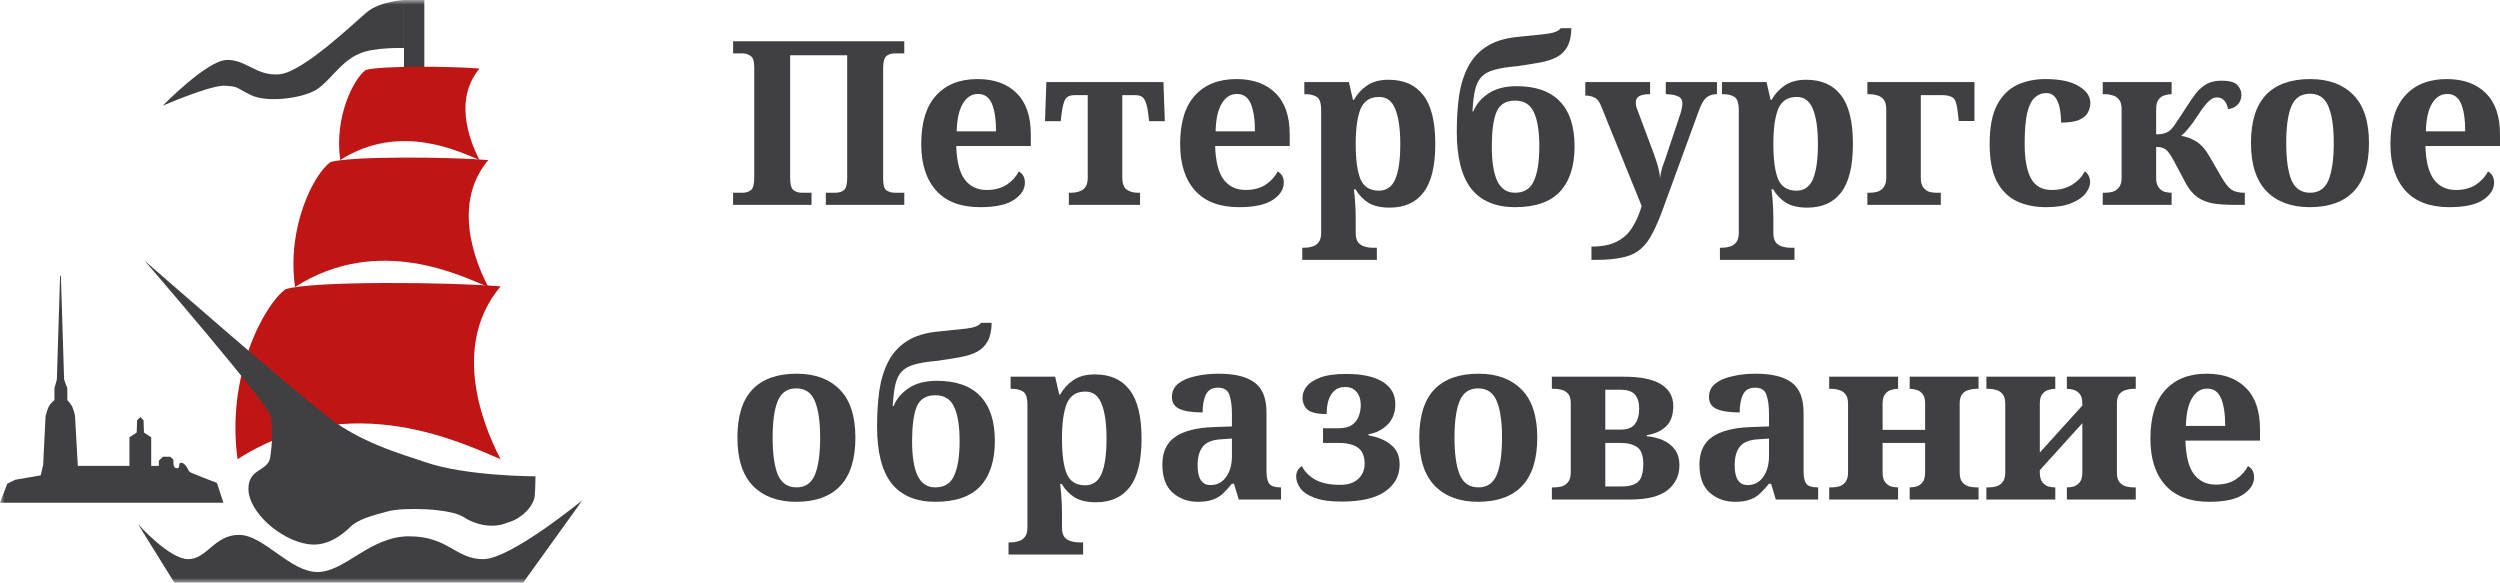
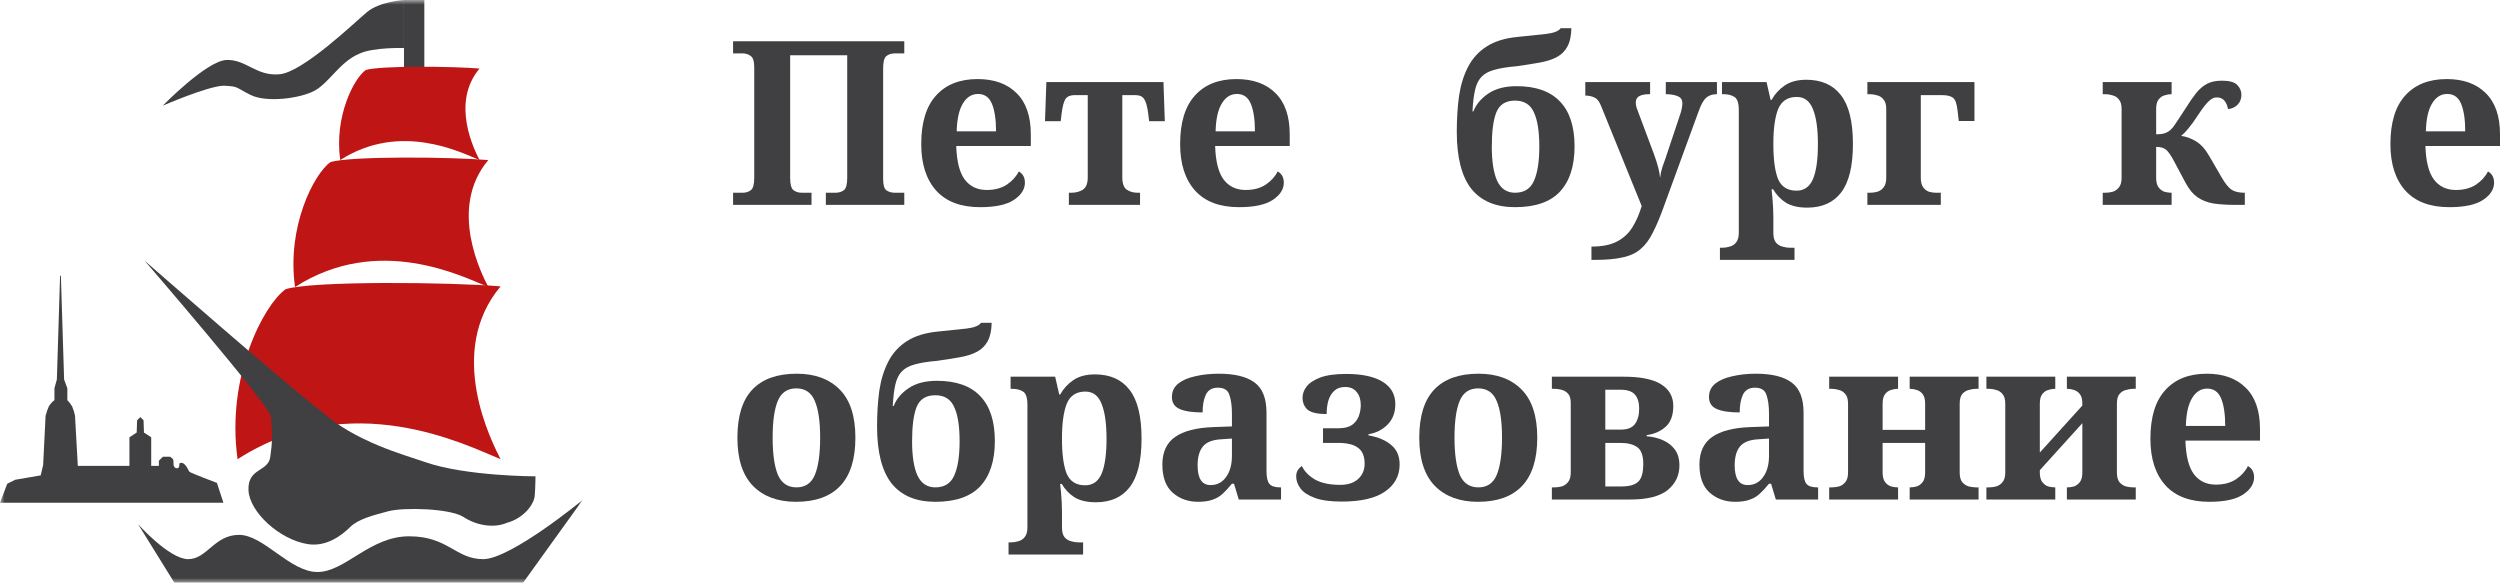
<svg xmlns="http://www.w3.org/2000/svg" width="266" height="62" viewBox="0 0 266 62" fill="none">
  <g clip-path="url(#clip0_90_272)">
    <mask id="mask0_90_272" style="mask-type:luminance" maskUnits="userSpaceOnUse" x="0" y="0" width="62" height="62">
-       <path d="M62 0H0V62H62V0Z" fill="white" />
+       <path d="M62 0H0V62H62V0" fill="white" />
    </mask>
    <g mask="url(#mask0_90_272)">
      <path d="M45.149 0H42.984V8.358H45.149V0Z" fill="#404042" />
      <path d="M0 53.49H23.769L23.082 51.382C23.082 51.382 20.299 50.328 20.165 50.202C20.03 50.075 19.701 49.062 19.135 49.273C19.007 49.399 19.178 49.822 18.835 49.822C18.32 49.822 18.492 49.062 18.448 48.936C18.405 48.809 18.105 48.598 18.105 48.598H17.332L16.904 49.021V49.568H16.089V46.529L15.316 46.023L15.274 44.716L14.931 44.378L14.588 44.716L14.544 46.023L13.771 46.529V49.568H8.28L7.98 44.22C7.913 43.888 7.813 43.563 7.68 43.251C7.54 43.004 7.366 42.777 7.165 42.576V41.312L6.822 40.383L6.478 29.328H6.393L6.05 40.376L5.792 41.304V42.569C5.553 42.757 5.35 42.986 5.192 43.243C5.05 43.571 4.935 43.909 4.849 44.255L4.59 49.484L4.329 50.58L1.625 51.045L0.773 51.466L0 53.49Z" fill="#404042" />
      <path d="M53.263 30.472C48.006 30.016 33.163 29.864 30.38 30.776C28.061 32.447 24.041 40.045 25.278 48.859C37.338 41.109 49.552 47.34 53.263 48.859C52.335 47.036 47.388 37.462 53.263 30.472Z" fill="#BF1515" />
      <path d="M51.953 17.032C48.088 16.697 37.186 16.586 35.142 17.256C33.441 18.484 30.483 24.065 31.392 30.54C40.253 24.846 49.227 29.425 51.956 30.54C51.271 29.201 47.636 22.167 51.953 17.032Z" fill="#BF1515" />
      <path d="M51.022 7.294C48.238 7.052 40.376 6.972 38.903 7.455C37.675 8.339 35.546 12.363 36.2 17.028C42.587 12.925 49.056 16.223 51.022 17.028C50.53 16.06 47.911 10.991 51.022 7.294Z" fill="#BF1515" />
      <path d="M15.383 27.734C15.383 27.734 28.37 42.779 28.834 44.298C28.989 46.122 28.989 47.033 28.757 48.629C28.525 50.225 26.36 49.769 26.438 52.124C26.515 54.48 29.774 57.443 32.777 57.899C34.787 58.203 36.41 56.911 37.261 56.075C38.111 55.239 39.64 54.843 41.281 54.404C42.981 53.948 47.929 54.1 49.321 55.011C50.712 55.923 52.567 56.227 53.959 55.619C55.66 55.163 56.819 53.72 56.897 52.732C56.974 51.744 56.974 50.681 56.974 50.681C56.974 50.681 49.552 50.681 45.223 49.161C43.059 48.401 37.802 47.033 34.091 43.69C30.844 41.259 15.383 27.734 15.383 27.734Z" fill="#404042" />
      <path d="M17.316 11.245C17.316 11.245 21.986 6.458 24.096 6.382C26.207 6.306 27.255 8.13 29.746 7.902C32.237 7.674 37.682 2.431 39.04 1.292C40.397 0.152 42.982 0 42.982 0V5.109C42.982 5.109 39.72 5.015 38.267 5.699C36.195 6.534 35.02 8.814 33.474 9.65C31.927 10.485 28.353 10.941 26.671 10.105C24.988 9.27 25.434 9.194 23.773 9.118C22.032 9.194 17.316 11.245 17.316 11.245Z" fill="#404042" />
      <path d="M14.688 55.771L18.553 62.001H55.66L61.999 53.188C61.999 53.188 54.346 59.494 51.408 59.494C48.471 59.494 47.697 57.062 43.523 57.062C39.348 57.062 36.72 60.861 33.782 60.861C30.845 60.861 28.062 56.91 25.433 56.91C22.805 56.91 22.032 59.494 20.022 59.494C18.012 59.494 14.688 55.771 14.688 55.771Z" fill="#404042" />
    </g>
    <path d="M78 21.799V20.507H79.016C79.355 20.507 79.645 20.417 79.887 20.239C80.129 20.06 80.25 19.621 80.25 18.922V7.17C80.25 6.519 80.121 6.113 79.863 5.95C79.621 5.772 79.339 5.682 79.016 5.682H78V4.39H96.216V5.682H95.2C94.861 5.682 94.571 5.772 94.329 5.95C94.087 6.129 93.966 6.568 93.966 7.267V19.044C93.966 19.694 94.087 20.101 94.329 20.263C94.587 20.426 94.877 20.507 95.2 20.507H96.216V21.799H87.87V20.507H88.91C89.249 20.507 89.539 20.417 89.781 20.239C90.023 20.06 90.144 19.621 90.144 18.922V5.877H84.072V18.922C84.072 19.621 84.193 20.06 84.435 20.239C84.677 20.417 84.967 20.507 85.306 20.507H86.346V21.799H78Z" fill="#404042" />
    <path d="M104.285 22.043C102.237 22.043 100.68 21.458 99.616 20.287C98.552 19.101 98.019 17.451 98.019 15.338C98.019 13.046 98.544 11.322 99.592 10.168C100.64 8.998 102.116 8.413 104.019 8.413C105.776 8.413 107.155 8.909 108.155 9.9C109.171 10.892 109.679 12.355 109.679 14.289V15.533H101.745C101.793 17.158 102.091 18.345 102.64 19.093C103.204 19.84 103.986 20.214 104.986 20.214C105.825 20.214 106.534 20.027 107.115 19.653C107.696 19.263 108.123 18.792 108.397 18.239C108.833 18.483 109.05 18.881 109.05 19.434C109.05 20.133 108.663 20.742 107.889 21.262C107.115 21.783 105.914 22.043 104.285 22.043ZM105.978 13.972C105.978 12.72 105.833 11.745 105.543 11.046C105.252 10.347 104.76 9.998 104.067 9.998C103.39 9.998 102.849 10.339 102.446 11.022C102.043 11.688 101.825 12.672 101.793 13.972H105.978Z" fill="#404042" />
    <path d="M113.728 21.799V20.507H113.993C114.461 20.507 114.865 20.401 115.204 20.19C115.559 19.962 115.736 19.523 115.736 18.873V10.12H114.333C113.881 10.12 113.559 10.258 113.365 10.534C113.188 10.811 113.051 11.331 112.954 12.095L112.857 12.899H111.188L111.333 8.73H123.792L123.937 12.899H122.268L122.171 12.095C122.074 11.331 121.929 10.811 121.735 10.534C121.558 10.258 121.243 10.12 120.792 10.12H119.413V18.873C119.413 19.523 119.574 19.962 119.897 20.19C120.219 20.401 120.598 20.507 121.034 20.507H121.3V21.799H113.728Z" fill="#404042" />
    <path d="M131.831 22.043C129.783 22.043 128.227 21.458 127.162 20.287C126.098 19.101 125.566 17.451 125.566 15.338C125.566 13.046 126.09 11.322 127.138 10.168C128.186 8.998 129.662 8.413 131.565 8.413C133.323 8.413 134.702 8.909 135.702 9.9C136.718 10.892 137.226 12.355 137.226 14.289V15.533H129.291C129.34 17.158 129.638 18.345 130.186 19.093C130.751 19.84 131.533 20.214 132.533 20.214C133.371 20.214 134.081 20.027 134.662 19.653C135.242 19.263 135.67 18.792 135.944 18.239C136.379 18.483 136.597 18.881 136.597 19.434C136.597 20.133 136.21 20.742 135.436 21.262C134.662 21.783 133.46 22.043 131.831 22.043ZM133.525 13.972C133.525 12.72 133.379 11.745 133.089 11.046C132.799 10.347 132.307 9.998 131.614 9.998C130.936 9.998 130.396 10.339 129.993 11.022C129.59 11.688 129.372 12.672 129.34 13.972H133.525Z" fill="#404042" />
-     <path d="M138.562 27.651V26.359H138.854C139.096 26.359 139.345 26.318 139.604 26.237C139.878 26.172 140.103 26.025 140.281 25.798C140.474 25.57 140.57 25.229 140.57 24.774V11.729C140.57 10.981 140.417 10.51 140.111 10.315C139.804 10.12 139.417 10.022 138.949 10.022H138.781V8.73H143.521L143.957 10.632H144.054C144.408 9.998 144.876 9.486 145.457 9.096C146.053 8.689 146.819 8.486 147.755 8.486C149.368 8.486 150.593 9.031 151.432 10.12C152.287 11.209 152.714 12.94 152.714 15.313C152.714 17.67 152.295 19.393 151.456 20.482C150.634 21.555 149.432 22.092 147.852 22.092C146.932 22.092 146.182 21.921 145.602 21.58C145.037 21.222 144.578 20.742 144.223 20.141H144.054C144.086 20.369 144.118 20.677 144.15 21.068C144.183 21.441 144.207 21.807 144.223 22.165C144.239 22.539 144.247 22.848 144.247 23.091V24.774C144.247 25.229 144.337 25.57 144.514 25.798C144.708 26.025 144.941 26.172 145.215 26.237C145.489 26.318 145.739 26.359 145.965 26.359H146.497V27.651H138.562ZM146.715 20.287C147.521 20.287 148.102 19.881 148.456 19.068C148.811 18.239 148.99 16.996 148.99 15.338C148.99 13.712 148.811 12.469 148.456 11.607C148.118 10.746 147.546 10.315 146.74 10.315C145.772 10.315 145.11 10.746 144.755 11.607C144.417 12.469 144.247 13.704 144.247 15.313C144.247 16.988 144.417 18.239 144.755 19.068C145.11 19.881 145.763 20.287 146.715 20.287Z" fill="#404042" />
    <path d="M161.195 22.043C159.147 22.043 157.598 21.393 156.55 20.092C155.518 18.776 155.002 16.752 155.002 14.021C155.002 12.639 155.082 11.363 155.244 10.193C155.421 9.023 155.744 7.99 156.211 7.096C156.679 6.202 157.332 5.487 158.171 4.951C159.026 4.398 160.13 4.057 161.485 3.927C162.678 3.796 163.686 3.691 164.509 3.61C165.331 3.512 165.847 3.309 166.057 3H167.194C167.178 3.829 167.033 4.487 166.759 4.975C166.501 5.446 166.13 5.812 165.646 6.072C165.162 6.332 164.557 6.527 163.832 6.657C163.122 6.787 162.299 6.917 161.364 7.048C160.38 7.129 159.582 7.259 158.969 7.438C158.372 7.6 157.913 7.86 157.59 8.218C157.284 8.559 157.066 9.023 156.937 9.608C156.808 10.193 156.719 10.941 156.671 11.851H156.768C157.058 11.103 157.59 10.469 158.364 9.949C159.138 9.429 160.138 9.169 161.364 9.169C163.412 9.169 164.952 9.713 165.984 10.803C167.017 11.875 167.533 13.468 167.533 15.581C167.533 17.662 167.017 19.263 165.984 20.385C164.952 21.49 163.356 22.043 161.195 22.043ZM161.195 20.507C162.162 20.507 162.832 20.092 163.203 19.263C163.59 18.418 163.783 17.199 163.783 15.606C163.783 13.98 163.59 12.761 163.203 11.948C162.832 11.119 162.162 10.705 161.195 10.705C160.211 10.705 159.55 11.119 159.211 11.948C158.888 12.761 158.727 13.98 158.727 15.606C158.727 17.199 158.921 18.418 159.308 19.263C159.711 20.092 160.34 20.507 161.195 20.507Z" fill="#404042" />
    <path d="M169.33 26.237C170.459 26.237 171.362 26.058 172.039 25.7C172.732 25.343 173.281 24.839 173.684 24.189C174.087 23.538 174.418 22.783 174.676 21.921L170.321 11.193C170.144 10.77 169.926 10.502 169.668 10.388C169.41 10.258 169.112 10.185 168.773 10.169H168.676V8.73H175.571V10.022H175.498C175.047 10.022 174.692 10.087 174.434 10.217C174.176 10.347 174.047 10.583 174.047 10.925C174.047 11.055 174.071 11.217 174.119 11.412C174.184 11.591 174.24 11.745 174.289 11.875L175.958 16.337C176.184 16.955 176.345 17.459 176.442 17.849C176.539 18.239 176.603 18.597 176.635 18.922C176.668 18.581 176.748 18.199 176.877 17.776C177.022 17.353 177.119 17.085 177.168 16.971L178.764 12.192C178.829 12.03 178.885 11.827 178.933 11.583C178.982 11.339 179.006 11.144 179.006 10.998C179.006 10.64 178.861 10.396 178.571 10.266C178.28 10.12 177.869 10.039 177.337 10.022H177.24V8.73H182.683V10.022H182.586C182.135 10.039 181.772 10.177 181.498 10.437C181.24 10.681 180.99 11.136 180.748 11.802L177.095 21.799C176.676 22.986 176.272 23.953 175.885 24.701C175.514 25.465 175.079 26.058 174.579 26.481C174.079 26.919 173.442 27.22 172.668 27.383C171.91 27.562 170.934 27.651 169.741 27.651H169.33V26.237Z" fill="#404042" />
    <path d="M183 27.651V26.359H183.29C183.532 26.359 183.782 26.318 184.04 26.237C184.314 26.172 184.54 26.025 184.718 25.798C184.911 25.57 185.008 25.229 185.008 24.774V11.729C185.008 10.981 184.855 10.51 184.548 10.315C184.242 10.12 183.855 10.022 183.387 10.022H183.218V8.73H187.959L188.395 10.632H188.491C188.846 9.998 189.314 9.486 189.894 9.096C190.491 8.689 191.257 8.486 192.193 8.486C193.805 8.486 195.031 9.031 195.87 10.12C196.724 11.209 197.152 12.94 197.152 15.313C197.152 17.67 196.732 19.393 195.894 20.482C195.071 21.555 193.87 22.092 192.289 22.092C191.37 22.092 190.62 21.921 190.04 21.58C189.475 21.222 189.015 20.742 188.661 20.141H188.491C188.524 20.369 188.556 20.677 188.588 21.068C188.62 21.441 188.645 21.807 188.661 22.165C188.677 22.539 188.685 22.848 188.685 23.091V24.774C188.685 25.229 188.774 25.57 188.951 25.798C189.144 26.025 189.378 26.172 189.652 26.237C189.927 26.318 190.177 26.359 190.402 26.359H190.935V27.651H183ZM191.152 20.287C191.959 20.287 192.539 19.881 192.894 19.068C193.249 18.239 193.426 16.996 193.426 15.338C193.426 13.712 193.249 12.469 192.894 11.607C192.555 10.746 191.983 10.315 191.177 10.315C190.209 10.315 189.548 10.746 189.193 11.607C188.854 12.469 188.685 13.704 188.685 15.313C188.685 16.988 188.854 18.239 189.193 19.068C189.548 19.881 190.201 20.287 191.152 20.287Z" fill="#404042" />
    <path d="M198.689 21.799V20.507H198.979C199.221 20.507 199.471 20.474 199.729 20.409C200.003 20.328 200.229 20.174 200.406 19.946C200.6 19.718 200.696 19.377 200.696 18.922V11.607C200.696 11.136 200.6 10.794 200.406 10.583C200.229 10.355 200.003 10.209 199.729 10.144C199.471 10.063 199.221 10.022 198.979 10.022H198.689V8.73H210.082V12.875H208.413L208.292 11.827C208.212 11.063 208.05 10.591 207.809 10.412C207.567 10.217 207.163 10.12 206.599 10.12H204.373V18.922C204.373 19.377 204.462 19.718 204.64 19.946C204.817 20.174 205.027 20.328 205.268 20.409C205.527 20.474 205.76 20.507 205.97 20.507H206.502V21.799H198.689Z" fill="#404042" />
-     <path d="M217.698 22.043C216.521 22.043 215.481 21.831 214.577 21.409C213.674 20.97 212.965 20.263 212.449 19.288C211.949 18.296 211.699 16.971 211.699 15.313C211.699 13.558 211.957 12.184 212.473 11.193C213.005 10.185 213.715 9.469 214.602 9.047C215.505 8.624 216.513 8.413 217.626 8.413C219.19 8.413 220.375 8.665 221.182 9.169C222.004 9.656 222.415 10.258 222.415 10.973C222.415 11.314 222.327 11.648 222.149 11.973C221.988 12.282 221.682 12.542 221.23 12.753C220.778 12.948 220.133 13.046 219.295 13.046C219.295 12.477 219.246 11.957 219.15 11.485C219.053 11.014 218.892 10.632 218.666 10.339C218.44 10.046 218.125 9.9 217.722 9.9C217.255 9.9 216.843 10.063 216.489 10.388C216.15 10.697 215.884 11.241 215.69 12.021C215.513 12.802 215.424 13.891 215.424 15.289C215.424 16.93 215.65 18.166 216.101 18.995C216.553 19.808 217.287 20.214 218.303 20.214C219.141 20.214 219.867 20.027 220.48 19.653C221.093 19.263 221.536 18.792 221.811 18.239C222.004 18.353 222.149 18.515 222.246 18.727C222.343 18.922 222.391 19.133 222.391 19.361C222.391 19.767 222.222 20.181 221.883 20.604C221.561 21.011 221.053 21.352 220.359 21.628C219.682 21.905 218.795 22.043 217.698 22.043Z" fill="#404042" />
    <path d="M223.73 21.799V20.507H224.02C224.262 20.507 224.512 20.474 224.77 20.409C225.044 20.328 225.27 20.174 225.448 19.946C225.641 19.718 225.738 19.377 225.738 18.922V11.607C225.738 11.136 225.641 10.794 225.448 10.583C225.27 10.355 225.044 10.209 224.77 10.144C224.512 10.063 224.262 10.022 224.02 10.022H223.73V8.73H231.06V10.022H231.011C230.802 10.022 230.568 10.063 230.31 10.144C230.068 10.209 229.858 10.355 229.681 10.583C229.504 10.794 229.415 11.136 229.415 11.607V14.289C229.802 14.289 230.116 14.249 230.358 14.167C230.616 14.07 230.834 13.932 231.011 13.753C231.205 13.558 231.423 13.265 231.665 12.875C231.923 12.485 232.253 11.981 232.656 11.363C233.011 10.794 233.35 10.307 233.672 9.9C234.011 9.478 234.39 9.153 234.809 8.925C235.229 8.698 235.761 8.584 236.406 8.584C237.212 8.584 237.761 8.738 238.051 9.047C238.341 9.356 238.486 9.697 238.486 10.071C238.486 10.526 238.341 10.892 238.051 11.168C237.777 11.428 237.446 11.575 237.059 11.607C236.995 11.233 236.866 10.933 236.672 10.705C236.479 10.477 236.204 10.364 235.85 10.364C235.559 10.364 235.269 10.51 234.979 10.803C234.688 11.079 234.326 11.55 233.89 12.217C233.487 12.834 233.148 13.306 232.874 13.631C232.616 13.956 232.35 14.232 232.076 14.46C232.592 14.525 233.108 14.712 233.624 15.021C234.156 15.33 234.632 15.85 235.051 16.581L236.382 18.873C236.769 19.54 237.124 19.979 237.446 20.19C237.785 20.401 238.228 20.507 238.777 20.507H238.849V21.799H237.833C236.946 21.799 236.172 21.75 235.511 21.653C234.866 21.539 234.301 21.32 233.818 20.994C233.35 20.669 232.931 20.166 232.56 19.483L231.326 17.166C230.971 16.5 230.673 16.077 230.431 15.899C230.189 15.72 229.85 15.63 229.415 15.63V18.922C229.415 19.377 229.504 19.718 229.681 19.946C229.858 20.174 230.068 20.328 230.31 20.409C230.568 20.474 230.802 20.507 231.011 20.507H231.06V21.799H223.73Z" fill="#404042" />
-     <path d="M245.745 22.043C243.81 22.043 242.286 21.482 241.173 20.36C240.061 19.223 239.504 17.508 239.504 15.216C239.504 12.924 240.036 11.217 241.101 10.095C242.165 8.974 243.738 8.413 245.818 8.413C247.753 8.413 249.277 8.974 250.39 10.095C251.503 11.217 252.059 12.924 252.059 15.216C252.059 17.508 251.519 19.223 250.438 20.36C249.374 21.482 247.81 22.043 245.745 22.043ZM245.794 20.507C246.729 20.507 247.382 20.06 247.753 19.166C248.124 18.255 248.31 16.939 248.31 15.216C248.31 13.476 248.116 12.168 247.729 11.29C247.358 10.412 246.705 9.973 245.77 9.973C244.834 9.973 244.181 10.412 243.81 11.29C243.439 12.168 243.254 13.476 243.254 15.216C243.254 16.939 243.439 18.255 243.81 19.166C244.197 20.06 244.858 20.507 245.794 20.507Z" fill="#404042" />
    <path d="M260.605 22.043C258.557 22.043 257.001 21.458 255.937 20.287C254.872 19.101 254.34 17.451 254.34 15.338C254.34 13.046 254.864 11.322 255.912 10.168C256.961 8.998 258.436 8.413 260.339 8.413C262.097 8.413 263.476 8.909 264.476 9.9C265.492 10.892 266 12.355 266 14.289V15.533H258.065C258.114 17.158 258.412 18.345 258.96 19.093C259.525 19.84 260.307 20.214 261.307 20.214C262.146 20.214 262.855 20.027 263.436 19.653C264.016 19.263 264.444 18.792 264.718 18.239C265.153 18.483 265.371 18.881 265.371 19.434C265.371 20.133 264.984 20.742 264.21 21.262C263.436 21.783 262.234 22.043 260.605 22.043ZM262.299 13.972C262.299 12.72 262.154 11.745 261.863 11.046C261.573 10.347 261.081 9.998 260.388 9.998C259.71 9.998 259.17 10.339 258.767 11.022C258.364 11.688 258.146 12.672 258.114 13.972H262.299Z" fill="#404042" />
    <path d="M84.7 53.392C82.765 53.392 81.241 52.831 80.128 51.71C79.015 50.572 78.459 48.857 78.459 46.565C78.459 44.273 78.991 42.566 80.056 41.445C81.12 40.323 82.692 39.762 84.773 39.762C86.708 39.762 88.232 40.323 89.345 41.445C90.458 42.566 91.014 44.273 91.014 46.565C91.014 48.857 90.474 50.572 89.393 51.71C88.329 52.831 86.765 53.392 84.7 53.392ZM84.749 51.856C85.684 51.856 86.337 51.409 86.708 50.515C87.079 49.605 87.264 48.288 87.264 46.565C87.264 44.826 87.071 43.517 86.684 42.639C86.313 41.762 85.66 41.323 84.725 41.323C83.789 41.323 83.136 41.762 82.765 42.639C82.394 43.517 82.209 44.826 82.209 46.565C82.209 48.288 82.394 49.605 82.765 50.515C83.152 51.409 83.813 51.856 84.749 51.856Z" fill="#404042" />
    <path d="M99.513 53.392C97.465 53.392 95.917 52.742 94.868 51.441C93.836 50.125 93.32 48.101 93.32 45.37C93.32 43.988 93.401 42.712 93.562 41.542C93.74 40.372 94.062 39.339 94.53 38.445C94.998 37.551 95.651 36.836 96.489 36.3C97.344 35.747 98.449 35.406 99.803 35.276C100.997 35.146 102.005 35.04 102.828 34.959C103.65 34.861 104.166 34.658 104.376 34.349H105.513C105.497 35.178 105.352 35.837 105.077 36.324C104.819 36.795 104.448 37.161 103.965 37.421C103.481 37.681 102.876 37.877 102.15 38.007C101.441 38.137 100.618 38.267 99.683 38.397C98.699 38.478 97.9 38.608 97.288 38.787C96.691 38.949 96.231 39.209 95.909 39.567C95.602 39.908 95.385 40.372 95.255 40.957C95.126 41.542 95.038 42.29 94.989 43.2H95.086C95.376 42.452 95.909 41.818 96.683 41.298C97.457 40.778 98.457 40.518 99.683 40.518C101.731 40.518 103.271 41.062 104.303 42.152C105.335 43.224 105.852 44.817 105.852 46.931C105.852 49.011 105.335 50.612 104.303 51.734C103.271 52.839 101.675 53.392 99.513 53.392ZM99.513 51.856C100.481 51.856 101.15 51.441 101.521 50.612C101.908 49.767 102.102 48.548 102.102 46.955C102.102 45.33 101.908 44.11 101.521 43.298C101.15 42.469 100.481 42.054 99.513 42.054C98.529 42.054 97.868 42.469 97.529 43.298C97.207 44.11 97.046 45.33 97.046 46.955C97.046 48.548 97.239 49.767 97.626 50.612C98.029 51.441 98.658 51.856 99.513 51.856Z" fill="#404042" />
    <path d="M107.309 59V57.708H107.599C107.841 57.708 108.091 57.667 108.349 57.586C108.623 57.521 108.849 57.374 109.026 57.147C109.22 56.919 109.317 56.578 109.317 56.123V43.078C109.317 42.33 109.163 41.859 108.857 41.664C108.551 41.469 108.164 41.371 107.696 41.371H107.527V40.079H112.268L112.703 41.981H112.8C113.155 41.347 113.623 40.835 114.203 40.445C114.8 40.038 115.566 39.835 116.501 39.835C118.114 39.835 119.34 40.38 120.178 41.469C121.033 42.558 121.461 44.289 121.461 46.662C121.461 49.019 121.041 50.742 120.203 51.831C119.38 52.904 118.179 53.441 116.598 53.441C115.679 53.441 114.929 53.27 114.348 52.929C113.784 52.571 113.324 52.092 112.97 51.49H112.8C112.832 51.718 112.865 52.027 112.897 52.417C112.929 52.791 112.953 53.156 112.97 53.514C112.986 53.888 112.994 54.197 112.994 54.44V56.123C112.994 56.578 113.082 56.919 113.26 57.147C113.453 57.374 113.687 57.521 113.961 57.586C114.235 57.667 114.485 57.708 114.711 57.708H115.243V59H107.309ZM115.461 51.636C116.268 51.636 116.848 51.23 117.203 50.417C117.558 49.588 117.735 48.345 117.735 46.687C117.735 45.061 117.558 43.818 117.203 42.956C116.864 42.095 116.292 41.664 115.485 41.664C114.518 41.664 113.857 42.095 113.502 42.956C113.163 43.818 112.994 45.053 112.994 46.662C112.994 48.337 113.163 49.588 113.502 50.417C113.857 51.23 114.51 51.636 115.461 51.636Z" fill="#404042" />
    <path d="M127.474 53.392C126.409 53.392 125.506 53.067 124.764 52.417C124.039 51.767 123.676 50.767 123.676 49.418C123.676 48.101 124.127 47.126 125.03 46.492C125.934 45.858 127.288 45.508 129.095 45.443L131.078 45.37V44.029C131.078 43.216 130.989 42.55 130.812 42.03C130.651 41.51 130.24 41.249 129.578 41.249C128.965 41.249 128.538 41.502 128.296 42.005C128.07 42.493 127.958 43.119 127.958 43.883C126.877 43.883 126.063 43.761 125.514 43.517C124.966 43.273 124.692 42.851 124.692 42.249C124.692 41.648 124.918 41.168 125.369 40.811C125.821 40.453 126.425 40.193 127.183 40.03C127.941 39.852 128.772 39.762 129.675 39.762C131.368 39.762 132.634 40.071 133.473 40.689C134.328 41.306 134.755 42.379 134.755 43.907V50.125C134.755 50.791 134.86 51.246 135.07 51.49C135.279 51.734 135.658 51.856 136.207 51.856H136.303V53.148H131.804L131.296 51.466H131.078C130.723 51.905 130.385 52.27 130.062 52.563C129.756 52.839 129.401 53.043 128.998 53.173C128.595 53.319 128.087 53.392 127.474 53.392ZM128.804 51.612C129.498 51.612 130.046 51.328 130.449 50.759C130.869 50.19 131.078 49.434 131.078 48.491V46.663L129.99 46.736C129.022 46.784 128.353 47.044 127.982 47.516C127.611 47.971 127.425 48.638 127.425 49.515C127.425 50.913 127.885 51.612 128.804 51.612Z" fill="#404042" />
    <path d="M142.753 53.368C141.559 53.368 140.608 53.238 139.898 52.978C139.188 52.718 138.68 52.384 138.374 51.978C138.068 51.555 137.914 51.133 137.914 50.71C137.914 50.434 137.971 50.206 138.084 50.027C138.213 49.832 138.358 49.686 138.519 49.588C138.793 50.157 139.261 50.637 139.922 51.027C140.6 51.401 141.487 51.588 142.583 51.588C143.422 51.588 144.067 51.377 144.518 50.954C144.97 50.531 145.196 49.995 145.196 49.345C145.196 48.564 144.97 48.004 144.518 47.662C144.067 47.305 143.357 47.126 142.39 47.126H140.769V45.565H142.414C143.027 45.565 143.502 45.452 143.841 45.224C144.18 44.98 144.422 44.671 144.567 44.297C144.712 43.907 144.785 43.509 144.785 43.103C144.785 42.517 144.639 42.054 144.349 41.713C144.075 41.355 143.664 41.176 143.115 41.176C142.632 41.176 142.244 41.315 141.954 41.591C141.664 41.867 141.454 42.225 141.325 42.664C141.212 43.103 141.156 43.566 141.156 44.053C140.172 44.053 139.495 43.899 139.124 43.59C138.769 43.265 138.592 42.834 138.592 42.298C138.592 41.908 138.729 41.526 139.003 41.152C139.293 40.762 139.777 40.437 140.454 40.177C141.132 39.917 142.059 39.787 143.236 39.787C144.914 39.787 146.204 40.063 147.107 40.616C148.01 41.168 148.462 41.965 148.462 43.005C148.462 43.899 148.187 44.623 147.639 45.175C147.091 45.728 146.413 46.069 145.607 46.199V46.321C146.671 46.516 147.486 46.866 148.05 47.37C148.631 47.857 148.921 48.54 148.921 49.418C148.921 50.621 148.405 51.58 147.373 52.295C146.357 53.01 144.817 53.368 142.753 53.368Z" fill="#404042" />
    <path d="M157.251 53.392C155.316 53.392 153.792 52.831 152.679 51.71C151.566 50.572 151.01 48.857 151.01 46.565C151.01 44.273 151.542 42.566 152.606 41.445C153.671 40.323 155.243 39.762 157.324 39.762C159.259 39.762 160.783 40.323 161.896 41.445C163.008 42.566 163.565 44.273 163.565 46.565C163.565 48.857 163.025 50.572 161.944 51.71C160.88 52.831 159.315 53.392 157.251 53.392ZM157.299 51.856C158.235 51.856 158.888 51.409 159.259 50.515C159.63 49.605 159.815 48.288 159.815 46.565C159.815 44.826 159.622 43.517 159.235 42.639C158.864 41.762 158.211 41.323 157.275 41.323C156.34 41.323 155.687 41.762 155.316 42.639C154.945 43.517 154.759 44.826 154.759 46.565C154.759 48.288 154.945 49.605 155.316 50.515C155.703 51.409 156.364 51.856 157.299 51.856Z" fill="#404042" />
    <path d="M165.119 53.148V51.856H165.409C165.651 51.856 165.901 51.823 166.159 51.758C166.433 51.677 166.659 51.523 166.836 51.295C167.03 51.068 167.127 50.726 167.127 50.271V42.859C167.127 42.42 167.03 42.095 166.836 41.883C166.643 41.672 166.409 41.534 166.135 41.469C165.877 41.404 165.635 41.371 165.409 41.371H165.119V40.079H172.739C174.545 40.079 175.876 40.347 176.731 40.884C177.601 41.42 178.037 42.192 178.037 43.2C178.037 44.175 177.771 44.907 177.239 45.395C176.706 45.882 176.029 46.183 175.207 46.297V46.419C175.835 46.467 176.408 46.605 176.924 46.833C177.456 47.061 177.884 47.394 178.206 47.833C178.529 48.272 178.69 48.832 178.69 49.515C178.69 50.588 178.271 51.466 177.432 52.148C176.593 52.815 175.271 53.148 173.465 53.148H165.119ZM172.425 45.712C173.15 45.712 173.658 45.516 173.949 45.126C174.255 44.72 174.408 44.167 174.408 43.468C174.408 42.834 174.263 42.347 173.973 42.005C173.683 41.648 173.166 41.469 172.425 41.469H170.804V45.712H172.425ZM172.521 51.758C173.344 51.758 173.932 51.596 174.287 51.271C174.658 50.946 174.844 50.303 174.844 49.344C174.844 48.483 174.634 47.898 174.215 47.589C173.795 47.28 173.191 47.126 172.4 47.126H170.804V51.758H172.521Z" fill="#404042" />
    <path d="M184.618 53.392C183.554 53.392 182.651 53.067 181.909 52.417C181.183 51.767 180.82 50.767 180.82 49.418C180.82 48.101 181.272 47.126 182.175 46.492C183.078 45.858 184.433 45.508 186.239 45.443L188.223 45.37V44.029C188.223 43.216 188.134 42.55 187.956 42.03C187.795 41.51 187.384 41.249 186.723 41.249C186.11 41.249 185.682 41.502 185.441 42.005C185.215 42.493 185.102 43.119 185.102 43.883C184.021 43.883 183.207 43.761 182.659 43.517C182.11 43.273 181.836 42.851 181.836 42.249C181.836 41.648 182.062 41.168 182.513 40.811C182.965 40.453 183.57 40.193 184.328 40.03C185.086 39.852 185.916 39.762 186.819 39.762C188.513 39.762 189.779 40.071 190.617 40.689C191.472 41.306 191.9 42.379 191.9 43.907V50.125C191.9 50.791 192.004 51.246 192.214 51.49C192.424 51.734 192.803 51.856 193.351 51.856H193.448V53.148H188.948L188.44 51.466H188.223C187.868 51.905 187.529 52.27 187.206 52.563C186.9 52.839 186.545 53.043 186.142 53.173C185.739 53.319 185.231 53.392 184.618 53.392ZM185.949 51.612C186.642 51.612 187.19 51.328 187.594 50.759C188.013 50.19 188.223 49.434 188.223 48.491V46.663L187.134 46.736C186.166 46.784 185.497 47.044 185.126 47.516C184.755 47.971 184.57 48.638 184.57 49.515C184.57 50.913 185.029 51.612 185.949 51.612Z" fill="#404042" />
    <path d="M194.625 53.148V51.856H194.916C195.157 51.856 195.407 51.823 195.665 51.758C195.94 51.677 196.165 51.523 196.343 51.295C196.536 51.068 196.633 50.726 196.633 50.271V42.956C196.633 42.485 196.536 42.144 196.343 41.932C196.165 41.705 195.94 41.558 195.665 41.493C195.407 41.412 195.157 41.371 194.916 41.371H194.625V40.079H201.955V41.371H201.907C201.697 41.371 201.463 41.412 201.205 41.493C200.963 41.558 200.754 41.705 200.576 41.932C200.399 42.144 200.31 42.485 200.31 42.956V45.736H204.834V42.956C204.834 42.485 204.745 42.144 204.568 41.932C204.39 41.705 204.181 41.558 203.939 41.493C203.697 41.412 203.463 41.371 203.237 41.371H203.189V40.079H210.519V41.371H210.228C210.003 41.371 209.753 41.412 209.478 41.493C209.204 41.558 208.97 41.705 208.777 41.932C208.6 42.144 208.511 42.485 208.511 42.956V50.271C208.511 50.726 208.6 51.068 208.777 51.295C208.97 51.523 209.204 51.677 209.478 51.758C209.753 51.823 210.003 51.856 210.228 51.856H210.519V53.148H203.189V51.856H203.237C203.463 51.856 203.697 51.823 203.939 51.758C204.181 51.677 204.39 51.523 204.568 51.295C204.745 51.068 204.834 50.726 204.834 50.271V47.126H200.31V50.271C200.31 50.726 200.399 51.068 200.576 51.295C200.754 51.523 200.963 51.677 201.205 51.758C201.463 51.823 201.697 51.856 201.907 51.856H201.955V53.148H194.625Z" fill="#404042" />
    <path d="M211.352 53.148V51.856H211.642C211.884 51.856 212.134 51.823 212.392 51.758C212.666 51.677 212.892 51.523 213.07 51.295C213.263 51.068 213.36 50.726 213.36 50.271V42.956C213.36 42.485 213.263 42.144 213.07 41.932C212.892 41.705 212.666 41.558 212.392 41.493C212.134 41.412 211.884 41.371 211.642 41.371H211.352V40.079H218.682V41.371H218.633C218.424 41.371 218.19 41.412 217.932 41.493C217.69 41.558 217.48 41.705 217.303 41.932C217.126 42.144 217.037 42.485 217.037 42.956V48.15L221.561 43.151V42.956C221.561 42.485 221.472 42.144 221.294 41.932C221.117 41.705 220.907 41.558 220.666 41.493C220.424 41.412 220.19 41.371 219.964 41.371H219.916V40.079H227.245V41.371H226.955C226.729 41.371 226.479 41.412 226.205 41.493C225.931 41.558 225.697 41.705 225.504 41.932C225.326 42.144 225.238 42.485 225.238 42.956V50.271C225.238 50.726 225.326 51.068 225.504 51.295C225.697 51.523 225.931 51.677 226.205 51.758C226.479 51.823 226.729 51.856 226.955 51.856H227.245V53.148H219.916V51.856H219.964C220.19 51.856 220.424 51.823 220.666 51.758C220.907 51.677 221.117 51.523 221.294 51.295C221.472 51.068 221.561 50.726 221.561 50.271V45.029L217.037 50.027V50.271C217.037 50.726 217.126 51.068 217.303 51.295C217.48 51.523 217.69 51.677 217.932 51.758C218.19 51.823 218.424 51.856 218.633 51.856H218.682V53.148H211.352Z" fill="#404042" />
    <path d="M235.069 53.392C233.021 53.392 231.464 52.807 230.4 51.636C229.336 50.45 228.803 48.8 228.803 46.687C228.803 44.395 229.328 42.672 230.376 41.518C231.424 40.347 232.9 39.762 234.803 39.762C236.561 39.762 237.94 40.258 238.939 41.249C239.955 42.241 240.463 43.704 240.463 45.638V46.882H232.529C232.577 48.507 232.876 49.694 233.424 50.442C233.988 51.19 234.771 51.563 235.77 51.563C236.609 51.563 237.319 51.377 237.899 51.003C238.48 50.612 238.907 50.141 239.181 49.588C239.617 49.832 239.835 50.23 239.835 50.783C239.835 51.482 239.447 52.092 238.673 52.612C237.899 53.132 236.698 53.392 235.069 53.392ZM236.762 45.321C236.762 44.07 236.617 43.094 236.327 42.395C236.037 41.697 235.545 41.347 234.851 41.347C234.174 41.347 233.634 41.688 233.23 42.371C232.827 43.038 232.61 44.021 232.577 45.321H236.762Z" fill="#404042" />
  </g>
  <defs>
    <clipPath id="clip0_90_272">
      <rect width="266" height="62" fill="white" />
    </clipPath>
  </defs>
</svg>